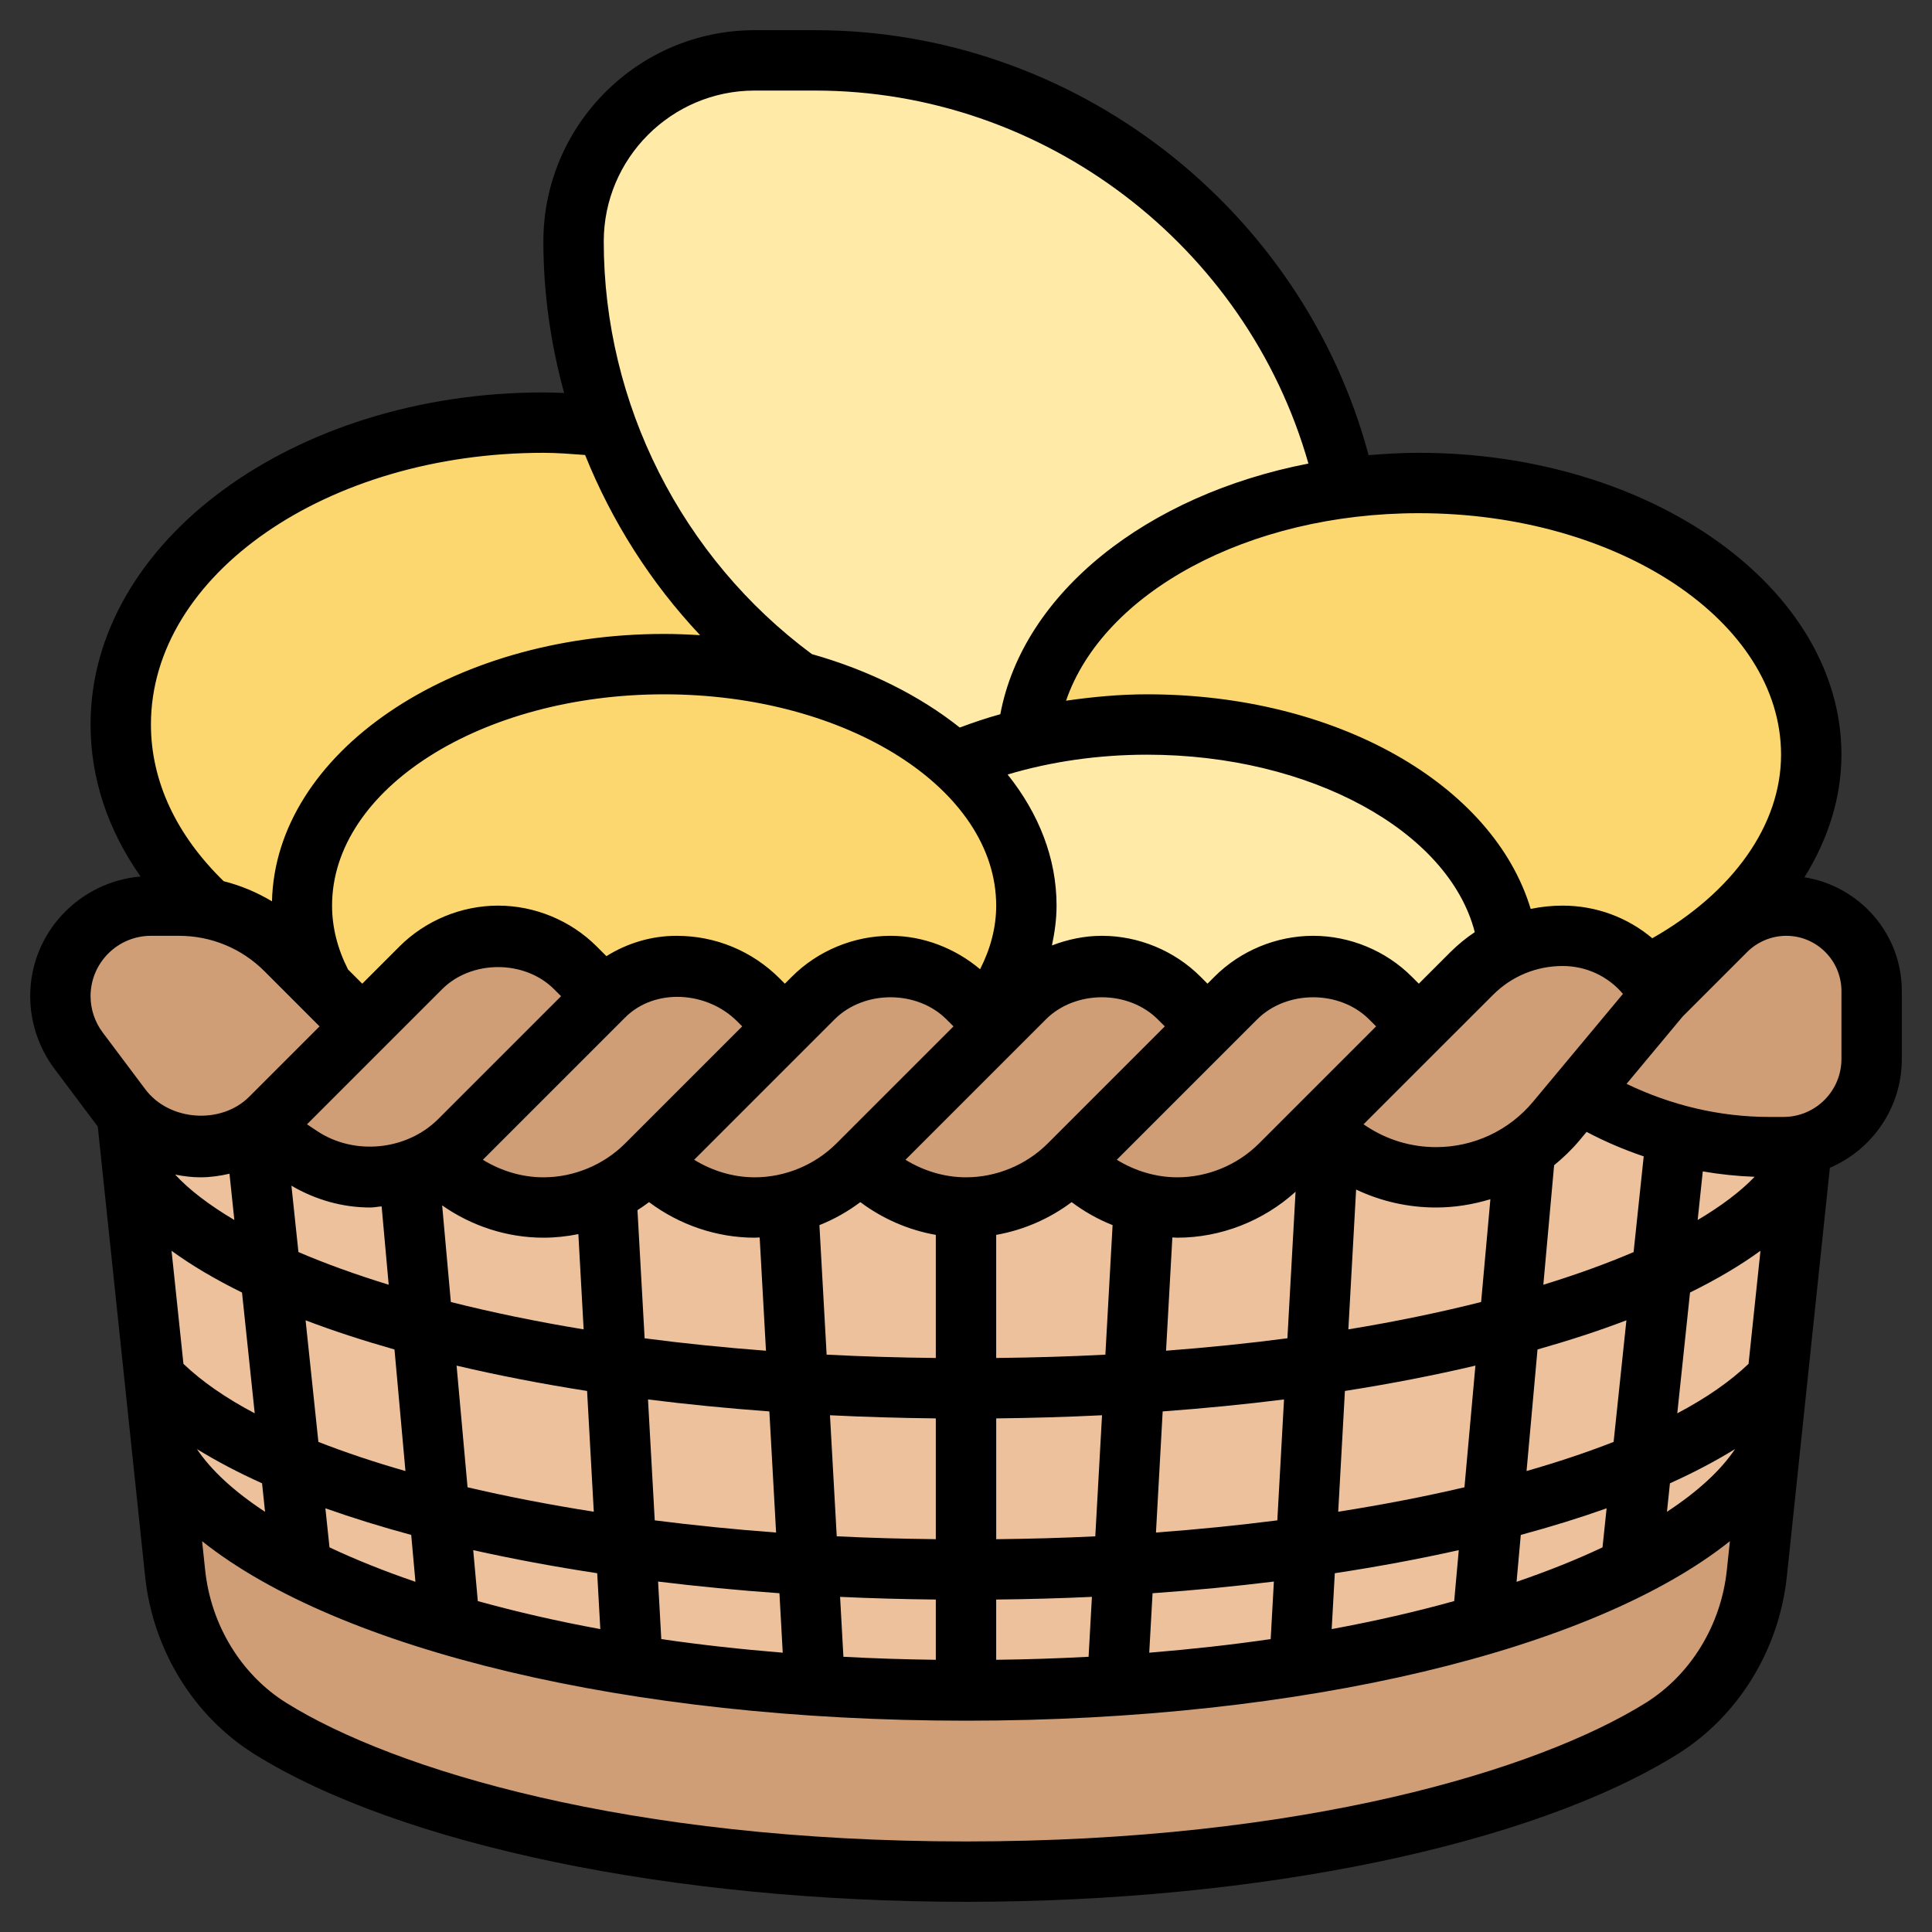
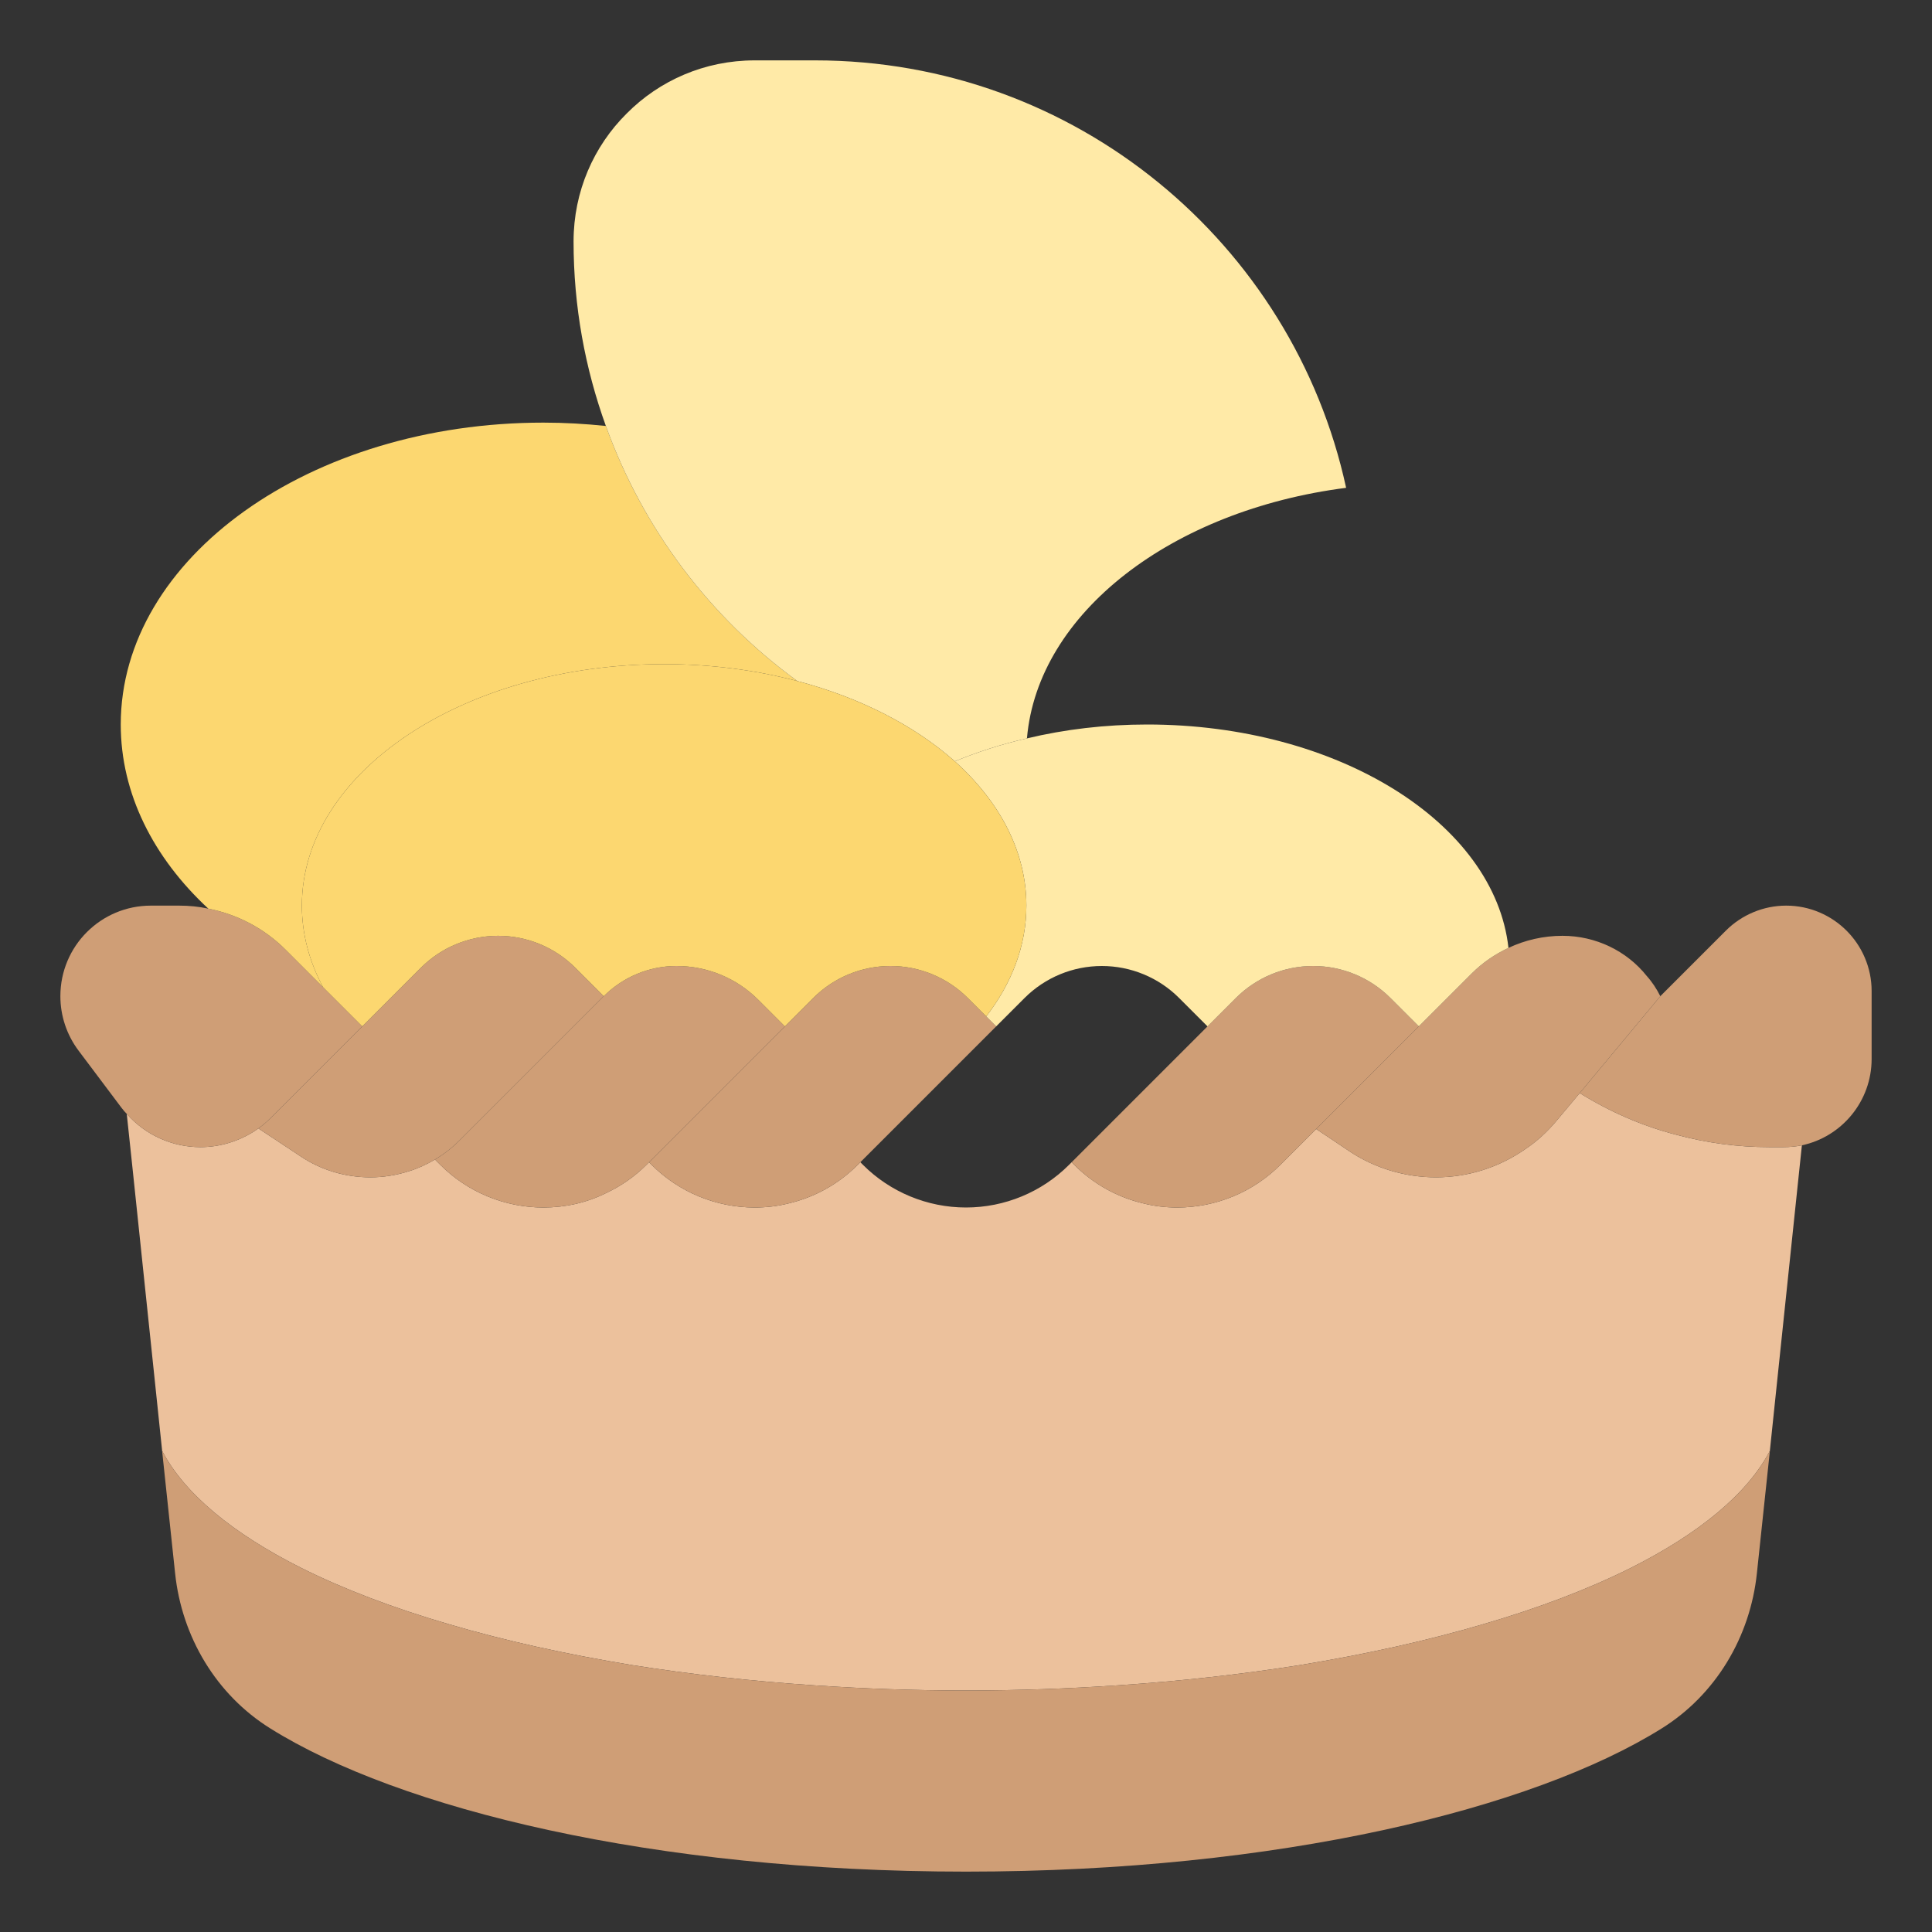
<svg xmlns="http://www.w3.org/2000/svg" id="_x33_0" enable-background="new 0 0 64 64" height="512" viewBox="0 0 64 64" width="512">
  <rect x="0" y="0" width="64" height="64" fill="#333333" stroke="none" />
  <g>
    <g>
      <g>
        <path d="m59.08 38h-.47c-1.05 0-2.08-.14-3.08-.41-1.13-.29-2.2-.76-3.2-1.38l-.77.92c-.31.37-.66.69-1.04.94-.86.6-1.89.93-2.95.93-1.02 0-2.03-.3-2.88-.87l-.67-.45-.42-.28-1.19 1.19c-.9.9-2.13 1.41-3.41 1.41-.37 0-.74-.04-1.1-.13-.87-.2-1.67-.64-2.31-1.28l-.09-.09-.09.09c-.9.9-2.13 1.41-3.41 1.41s-2.51-.51-3.41-1.41l-.09-.09-.09.09c-.64.64-1.44 1.08-2.31 1.28-.36.09-.73.13-1.1.13-1.28 0-2.51-.51-3.41-1.41l-.09-.09-.09.09c-.39.39-.84.7-1.33.93-.64.32-1.35.48-2.08.48-1.28 0-2.51-.51-3.41-1.41l-.18-.18c-.27.16-.57.3-.87.39-.41.13-.84.2-1.27.2-.83 0-1.64-.24-2.32-.7l-1.39-.92c-.03.02-.06.04-.1.07-.53.35-1.17.55-1.82.55-.93 0-1.82-.4-2.43-1.09h-.01l.19 1.79.73 6.96.25 2.39v.01c.74 1.42 2.34 2.74 4.61 3.88 1.4.7 3.05 1.33 4.91 1.87 1.83.54 3.87.99 6.06 1.35 1.9.3 3.92.53 6.04.67 1.62.11 3.3.17 5.01.17s3.39-.06 5.01-.17c2.12-.14 4.14-.37 6.04-.67 2.19-.36 4.23-.81 6.06-1.35 1.86-.54 3.51-1.17 4.91-1.87 2.27-1.14 3.87-2.46 4.61-3.88v-.01l.25-2.39.73-6.96.08-.76c-.2.04-.4.06-.61.06z" fill="#ecc19c" />
      </g>
      <g>
        <path d="m14.89 53.81c1.83.54 3.87.99 6.06 1.35 1.9.3 3.92.53 6.04.67 1.62.11 3.3.17 5.01.17s3.39-.06 5.01-.17c2.12-.14 4.14-.37 6.04-.67 2.19-.36 4.23-.81 6.06-1.35 1.86-.54 3.51-1.17 4.91-1.87 2.27-1.14 3.87-2.46 4.61-3.88l-.43 4.05c-.22 2.11-1.36 4.03-3.16 5.15-4.26 2.66-12.68 4.74-23.04 4.74s-18.78-2.08-23.04-4.74c-1.8-1.12-2.94-3.04-3.16-5.15l-.43-4.05c.74 1.42 2.34 2.74 4.61 3.88 1.4.7 3.05 1.33 4.91 1.87z" fill="#cf9e76" />
      </g>
      <g>
        <path d="m19.06 32.06.94.94-4.77 4.77c-.25.25-.52.46-.82.64-.27.16-.57.3-.87.39-.41.13-.84.2-1.27.2-.83 0-1.64-.24-2.32-.7l-1.39-.92c.14-.1.28-.22.4-.34l3.04-3.04 1.94-1.94c.68-.68 1.6-1.06 2.56-1.06s1.88.38 2.56 1.06z" fill="#cf9e76" />
      </g>
      <g>
        <path d="m43.6 37.4 3.4-3.4 1.75-1.75c.36-.36.77-.64 1.22-.85.55-.26 1.16-.4 1.79-.4 1.1 0 2.13.5 2.79 1.33.18.2.33.43.45.67l-2.67 3.21-.77.92c-.31.37-.66.69-1.04.94-.86.6-1.89.93-2.95.93-1.02 0-2.03-.3-2.88-.87l-.67-.45z" fill="#cf9e76" />
      </g>
      <g>
-         <path d="m39.06 33.06.94.94-4.5 4.5-.09.09c-.9.9-2.13 1.41-3.41 1.41s-2.51-.51-3.41-1.41l-.09-.09 4.5-4.5.94-.94c.68-.68 1.6-1.06 2.56-1.06s1.88.38 2.56 1.06z" fill="#cf9e76" />
-       </g>
+         </g>
      <g>
        <path d="m32.67 33.67.33.33-4.5 4.5-.09.09c-.64.64-1.44 1.08-2.31 1.28-.36.09-.73.13-1.1.13-1.28 0-2.51-.51-3.41-1.41l-.09-.09 4.5-4.5.94-.94c.68-.68 1.6-1.06 2.56-1.06s1.88.38 2.56 1.06z" fill="#cf9e76" />
      </g>
      <g>
        <path d="m20.08 39.52c-.64.32-1.35.48-2.08.48-1.28 0-2.51-.51-3.41-1.41l-.18-.18c.3-.18.57-.39.82-.64l4.77-4.77c.64-.64 1.51-1 2.41-1 1.02 0 1.99.4 2.71 1.12l.88.88-4.5 4.5-.09.09c-.39.39-.84.7-1.33.93z" fill="#cf9e76" />
      </g>
      <g>
        <path d="m46.06 33.06.94.94-3.4 3.4-1.19 1.19c-.9.9-2.13 1.41-3.41 1.41-.37 0-.74-.04-1.1-.13-.87-.2-1.67-.64-2.31-1.28l-.09-.09 4.5-4.5.94-.94c.68-.68 1.6-1.06 2.56-1.06s1.88.38 2.56 1.06z" fill="#cf9e76" />
      </g>
      <g>
-         <path d="m59.69 37.94c-.2.04-.4.06-.61.06h-.47c-1.05 0-2.08-.14-3.08-.41-1.13-.29-2.2-.76-3.2-1.38l2.67-3.21 2.17-2.17c.53-.53 1.25-.83 2-.83.78 0 1.49.32 2 .83s.83 1.22.83 2v2.25c0 1.4-.99 2.58-2.31 2.86z" fill="#cf9e76" />
+         <path d="m59.69 37.94c-.2.04-.4.06-.61.06h-.47c-1.05 0-2.08-.14-3.08-.41-1.13-.29-2.2-.76-3.2-1.38l2.67-3.21 2.17-2.17c.53-.53 1.25-.83 2-.83.78 0 1.49.32 2 .83s.83 1.22.83 2v2.25c0 1.4-.99 2.58-2.31 2.86" fill="#cf9e76" />
      </g>
      <g>
        <path d="m10.7 32.7 1.3 1.3-3.04 3.04c-.12.12-.26.24-.4.34-.03.02-.06.04-.1.07-.53.35-1.17.55-1.82.55-.93 0-1.82-.4-2.43-1.09-.07-.07-.13-.14-.19-.22l-1.42-1.89c-.39-.52-.6-1.15-.6-1.8 0-1.66 1.34-3 3-3h.93c.33 0 .65.03.97.1.97.19 1.86.66 2.56 1.36z" fill="#cf9e76" />
      </g>
      <g>
        <path d="m26.41 22.56c-1.36-.36-2.85-.56-4.41-.56-6.63 0-12 3.58-12 8 0 .95.25 1.86.7 2.7l-1.24-1.24c-.7-.7-1.59-1.17-2.56-1.36-1.82-1.69-2.9-3.81-2.9-6.1 0-5.52 6.27-10 14-10 .7 0 1.39.04 2.06.11h.01c1.23 3.42 3.46 6.35 6.34 8.45z" fill="#fcd770" />
      </g>
      <g>
-         <path d="m60 25c0 3.02-2.15 5.69-5.44 7.32l-.01.01c-.66-.83-1.69-1.33-2.79-1.33-.63 0-1.24.14-1.79.4-.46-4.14-5.65-7.4-11.97-7.4-1.39 0-2.73.16-3.98.46v-.01c.36-4.15 4.8-7.55 10.57-8.29.78-.11 1.59-.16 2.41-.16 7.18 0 13 4.03 13 9z" fill="#fcd770" />
-       </g>
+         </g>
      <g>
        <path d="m44.59 16.15v.01c-5.77.74-10.21 4.14-10.57 8.29v.01c-.84.19-1.64.45-2.39.76-1.33-1.18-3.13-2.11-5.22-2.66-2.88-2.1-5.11-5.03-6.34-8.45-.69-1.91-1.07-3.96-1.07-6.11 0-1.66.67-3.16 1.76-4.24 1.08-1.09 2.58-1.76 4.24-1.76h2c8.62 0 15.83 6.06 17.59 14.15z" fill="#ffeaa7" />
      </g>
      <g>
        <path d="m40.94 33.06-.94.94-.94-.94c-.68-.68-1.6-1.06-2.56-1.06s-1.88.38-2.56 1.06l-.94.94-.33-.33c.85-1.1 1.33-2.35 1.33-3.67 0-1.79-.88-3.44-2.37-4.78.75-.31 1.55-.57 2.39-.76 1.25-.3 2.59-.46 3.98-.46 6.32 0 11.51 3.26 11.97 7.4-.45.21-.86.49-1.22.85l-1.75 1.75-.94-.94c-.68-.68-1.6-1.06-2.56-1.06s-1.88.38-2.56 1.06z" fill="#ffeaa7" />
      </g>
      <g>
        <path d="m34 30c0 1.32-.48 2.57-1.33 3.67l-.61-.61c-.68-.68-1.6-1.06-2.56-1.06s-1.88.38-2.56 1.06l-.94.94-.88-.88c-.72-.72-1.69-1.12-2.71-1.12-.9 0-1.77.36-2.41 1l-.94-.94c-.68-.68-1.6-1.06-2.56-1.06s-1.88.38-2.56 1.06l-1.94 1.94-1.3-1.3c-.45-.84-.7-1.75-.7-2.7 0-4.42 5.37-8 12-8 1.56 0 3.05.2 4.41.56 2.09.55 3.89 1.48 5.22 2.66 1.49 1.34 2.37 2.99 2.37 4.78z" fill="#fcd770" />
      </g>
    </g>
-     <path d="m59.775 29.061c.782-1.262 1.225-2.638 1.225-4.061 0-5.514-6.28-10-14-10-.563 0-1.116.032-1.663.078-2.202-8.205-9.763-14.078-18.337-14.078h-2c-3.859 0-7 3.14-7 7 0 1.712.242 3.397.688 5.018-.229-.008-.458-.018-.688-.018-8.271 0-15 4.935-15 11 0 1.786.573 3.493 1.656 5.035-2.043.178-3.656 1.877-3.656 3.965 0 .859.284 1.711.8 2.4l1.416 1.888c.007.009.015.017.022.026l1.569 14.904c.255 2.433 1.608 4.634 3.619 5.889 4.841 3.018 13.873 4.893 23.574 4.893s18.733-1.875 23.573-4.893c2.011-1.255 3.364-3.456 3.619-5.889l1.425-13.534c1.4-.598 2.383-1.987 2.383-3.603v-2.252c0-1.905-1.402-3.476-3.225-3.768zm-.775-4.061c0 2.33-1.59 4.559-4.266 6.081-.815-.687-1.857-1.081-2.97-1.081-.36 0-.714.038-1.058.109-1.246-4.124-6.43-7.109-12.706-7.109-.911 0-1.806.085-2.686.212 1.228-3.572 6.018-6.212 11.686-6.212 6.617 0 12 3.589 12 8zm-48 5c0-3.86 4.935-7 11-7s11 3.14 11 7c0 .724-.188 1.428-.533 2.107-.828-.696-1.881-1.107-2.967-1.107-1.217 0-2.408.493-3.268 1.354l-.232.232-.172-.172c-.912-.912-2.124-1.414-3.414-1.414-.837 0-1.633.242-2.326.674l-.32-.32c-.86-.861-2.051-1.354-3.268-1.354s-2.408.493-3.268 1.354l-1.232 1.232-.471-.471c-.347-.683-.529-1.393-.529-2.115zm27-5c5.409 0 9.995 2.535 10.854 5.878-.287.192-.558.413-.808.662l-1.046 1.046-.232-.232c-.86-.861-2.051-1.354-3.268-1.354s-2.408.493-3.268 1.354l-.232.232-.232-.232c-.86-.861-2.051-1.354-3.268-1.354-.568 0-1.127.117-1.653.319.092-.436.153-.876.153-1.319 0-1.574-.591-3.054-1.621-4.343 1.442-.431 3.013-.657 4.621-.657zm15.453 22.765c-.881.345-1.845.667-2.884.965l.363-4.027c1.048-.298 2.036-.619 2.945-.966zm2.531-4.949c.884-.435 1.666-.896 2.334-1.383l-.395 3.746c-.604.577-1.39 1.127-2.361 1.639zm-7.472 6.452c-1.31.308-2.711.578-4.182.81l.222-4.001c1.52-.238 2.964-.519 4.323-.839zm-38.389-5.531c.909.347 1.897.668 2.945.966l.363 4.027c-1.039-.298-2.003-.62-2.884-.965zm-1.685 3.081c-.97-.511-1.756-1.061-2.361-1.638l-.394-3.746c.668.487 1.451.948 2.334 1.383zm1.216-7.54c.794.465 1.687.722 2.613.722.127 0 .249-.028.375-.037l.234 2.595c-1.104-.339-2.102-.701-2.99-1.082zm11.053-5.571c.99-.991 2.718-.868 3.707.121l.172.172-3.879 3.879c-.713.712-1.699 1.121-2.707 1.121-.71 0-1.404-.212-2.005-.581zm6 1 .707-.707.232-.232c.975-.976 2.732-.976 3.707 0l.233.232-3.879 3.879c-.713.712-1.699 1.121-2.707 1.121-.71 0-1.404-.212-2.005-.581zm7 0 .707-.707.232-.232c.975-.976 2.732-.976 3.707 0l.233.232-3.879 3.879c-.713.712-1.699 1.121-2.707 1.121-.71 0-1.404-.212-2.005-.581zm8.94 9.625c-1.276.168-2.621.305-4.02.412l.209-3.753c.054.002.109.009.164.009 1.442 0 2.851-.555 3.917-1.522zm-24.647-3.332c.391 0 .779-.041 1.159-.119l.175 3.156c-1.586-.26-3.049-.566-4.399-.906l-.288-3.201c.976.685 2.153 1.07 3.353 1.07zm3.117-.912c.131-.083.258-.172.383-.266 1.004.752 2.239 1.178 3.5 1.178.055 0 .11-.007.165-.008l.209 3.753c-1.4-.107-2.744-.244-4.02-.412zm6.027.496c.483-.192.939-.449 1.356-.762.736.551 1.595.925 2.5 1.085v4.078c-1.241-.013-2.448-.05-3.617-.111zm5.856.323c.905-.16 1.764-.533 2.5-1.085.417.313.872.57 1.356.762l-.239 4.291c-1.169.061-2.376.097-3.617.11zm-17.875 4.331c1.359.32 2.802.601 4.323.839l.222 4.001c-1.471-.232-2.871-.502-4.182-.81zm6.341 1.12c1.296.164 2.64.295 4.02.397l.223 4.012c-1.379-.102-2.721-.238-4.02-.403zm6.028.524c1.147.057 2.317.091 3.506.104v4.001c-1.107-.013-2.205-.041-3.282-.095zm5.506.104c1.188-.013 2.358-.047 3.506-.104l-.223 4.011c-1.078.054-2.175.082-3.282.095v-4.002zm5.515-.231c1.38-.102 2.723-.233 4.02-.397l-.222 4.006c-1.299.165-2.641.301-4.02.403zm6.151-2.718.257-4.632c.824.391 1.725.595 2.647.595.619 0 1.224-.099 1.801-.275l-.307 3.406c-1.349.34-2.813.646-4.398.906zm-2.959-6.158c-.713.712-1.699 1.121-2.707 1.121-.71 0-1.404-.212-2.005-.581l3.712-3.712.707-.707.232-.232c.975-.976 2.732-.976 3.707 0l.233.232zm-29-3.172.707-.707 1.232-1.232c.975-.976 2.732-.976 3.707 0l.233.232-4.067 4.067c-1.048 1.048-2.785 1.22-4.018.398l-.331-.221zm-5.105 4.174.161 1.533c-.829-.492-1.493-.997-1.962-1.505.275.056.555.091.84.091.329 0 .648-.047.961-.119zm1.079 10.255.099.945c-1.03-.677-1.787-1.378-2.257-2.079.645.396 1.361.776 2.158 1.134zm2.234 2.122-.136-1.294c.889.315 1.836.61 2.843.882l.14 1.553c-1.047-.358-1.997-.74-2.847-1.141zm4.913 1.78-.152-1.688c1.3.291 2.672.546 4.107.765l.103 1.851c-1.456-.267-2.807-.581-4.058-.928zm6.078 1.259-.106-1.906c1.301.16 2.642.289 4.02.387l.109 1.97c-1.401-.115-2.747-.264-4.023-.451zm6.033.586-.11-1.985c1.042.049 2.1.077 3.171.089v1.996c-1.047-.013-2.067-.047-3.061-.1zm5.061-1.896c1.071-.012 2.129-.04 3.171-.089l-.11 1.985c-.994.053-2.013.087-3.061.1zm5.18-.209c1.377-.097 2.718-.227 4.019-.387l-.106 1.906c-1.275.187-2.622.335-4.023.451zm6.037-.663c1.435-.218 2.807-.474 4.107-.765l-.152 1.688c-1.251.347-2.602.66-4.058.928zm6.161-1.269c1.007-.272 1.955-.566 2.843-.881l-.136 1.294c-.85.401-1.8.783-2.847 1.141zm4.941-1.71c.797-.358 1.513-.738 2.158-1.135-.47.701-1.227 1.403-2.257 2.079zm.918-8.721.17-1.611c.566.098 1.139.158 1.717.179-.464.484-1.098.964-1.887 1.432zm-2.122 1.062c-.888.38-1.886.742-2.99 1.082l.357-3.959c.302-.248.588-.52.843-.826l.233-.279c.609.323 1.243.591 1.892.812zm-3.328-4.984c-.797.958-1.97 1.507-3.217 1.507-.829 0-1.633-.243-2.323-.704l-.078-.052 2.538-2.538 1.753-1.752c.615-.615 1.434-.954 2.304-.954.785 0 1.508.343 1.998.924zm-25.787-33.493h2c7.588 0 14.292 5.14 16.343 12.356-5.343 1.036-9.451 4.276-10.206 8.303-.461.127-.906.278-1.343.442-1.328-1.055-3-1.896-4.9-2.433-4.318-3.2-6.894-8.297-6.894-13.668 0-2.757 2.243-5 5-5zm-7 12c.464 0 .923.038 1.382.072.885 2.2 2.172 4.23 3.81 5.969-.393-.024-.79-.041-1.192-.041-7.099 0-12.878 3.961-12.99 8.858-.499-.3-1.036-.524-1.6-.667-1.573-1.531-2.41-3.319-2.41-5.191 0-4.962 5.832-9 13-9zm-13 16h.929c1.068 0 2.073.416 2.829 1.171l1.828 1.829-2.332 2.332c-.93.929-2.649.807-3.438-.245l-1.416-1.887c-.258-.344-.4-.77-.4-1.2 0-1.103.897-2 2-2zm49.515 25.41c-3.558 2.219-11.341 4.59-22.515 4.59s-18.957-2.371-22.515-4.59c-1.492-.931-2.498-2.576-2.689-4.401l-.101-.955c4.516 3.598 14.125 5.946 25.305 5.946s20.789-2.348 25.305-5.946l-.101.955c-.191 1.825-1.197 3.47-2.689 4.401zm6.485-21.329c0 1.058-.86 1.919-1.919 1.919h-.476c-1.644 0-3.251-.388-4.723-1.096l1.861-2.233 2.136-2.136c.341-.34.811-.535 1.293-.535 1.008 0 1.828.82 1.828 1.829z" />
  </g>
</svg>